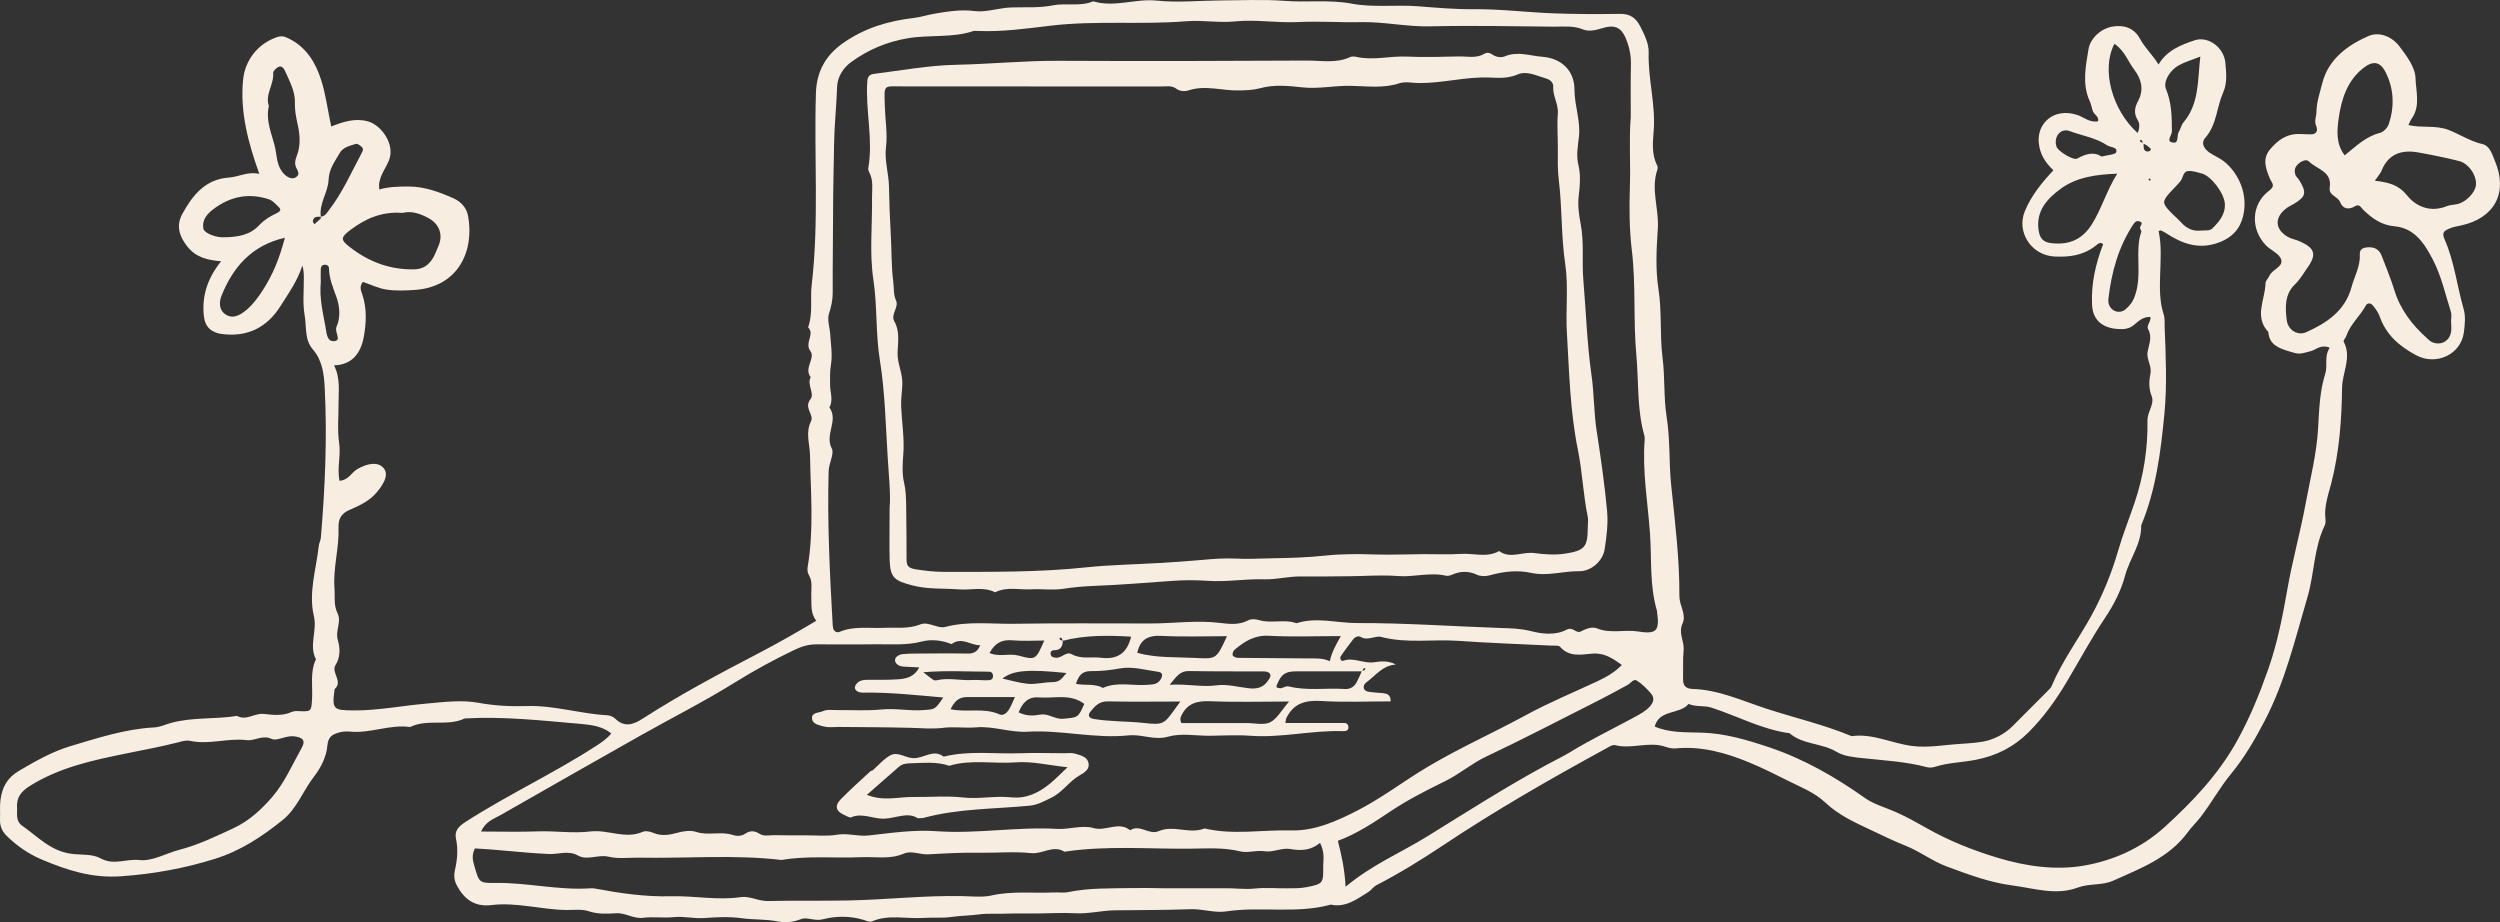
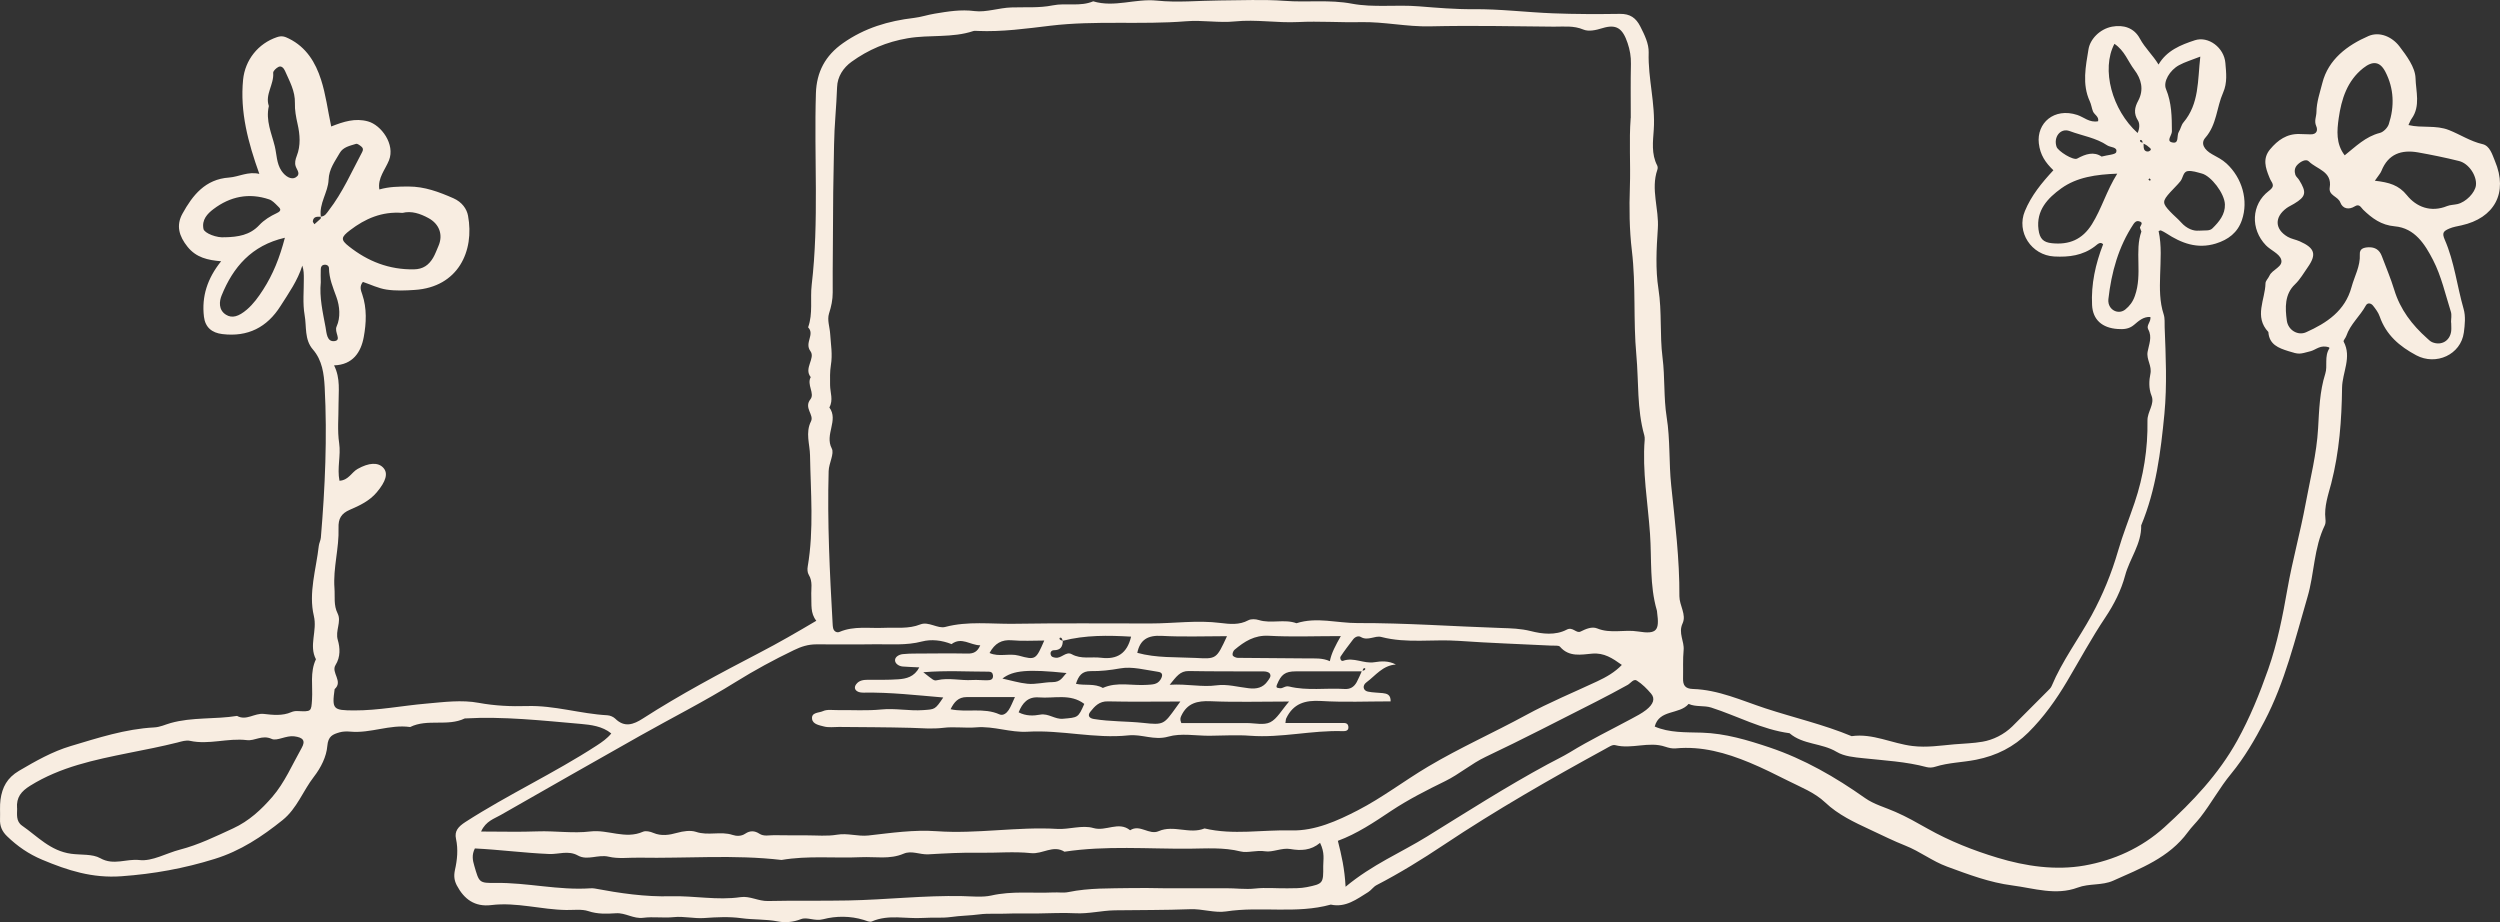
<svg xmlns="http://www.w3.org/2000/svg" width="713" height="263" viewBox="0 0 713 263" fill="none">
  <rect x="0" y="0" width="713" height="263" fill="#333333" stroke="none" />
  <path d="M664.28 99.084C661.828 98.223 660.58 99.718 659.036 100.148C655.722 101.032 655.768 101.122 652.658 100.148C649.843 99.265 647.165 98.268 646.938 94.69C642.784 90.296 646.03 85.449 646.12 80.806C646.12 80.081 646.915 79.401 647.233 78.654C648.05 76.797 651.296 76.095 650.569 73.943C650.025 72.312 647.619 71.384 646.234 69.957C641.785 65.336 642.057 58.292 647.028 54.487C648.39 53.445 648.527 52.856 647.732 51.633C647.505 51.294 647.369 50.909 647.21 50.546C646.12 47.874 645.235 45.201 647.437 42.574C649.639 39.946 652.204 38.112 655.836 38.225C656.857 38.248 657.901 38.27 658.923 38.316C660.739 38.384 661.125 37.16 660.58 35.938C659.944 34.488 660.625 33.288 660.648 31.997C660.671 29.097 661.669 26.334 662.328 23.684C664.03 16.935 669.455 12.903 675.493 10.276C678.648 8.917 682.212 10.48 684.301 13.198C686.366 15.915 688.818 19.2 688.909 22.28C688.999 26.017 690.384 30.253 687.796 33.854C687.456 34.307 687.274 34.873 686.888 35.666C690.77 36.594 694.674 35.598 698.442 37.093C701.643 38.361 704.548 40.309 707.999 41.102C710.11 41.577 710.768 44.023 711.54 45.88C715.421 55.053 711.335 62.211 702.006 64.272C700.826 64.543 699.668 64.702 698.51 65.2C696.853 65.925 696.399 66.423 697.239 68.349C699.986 74.645 700.735 81.531 702.619 88.099C703.232 90.183 702.982 92.629 702.687 94.848C701.824 101.167 694.742 104.338 689.113 101.326C684.323 98.767 680.533 95.528 678.694 90.273C678.308 89.141 677.536 88.121 676.787 87.17C676.22 86.445 675.221 86.242 674.744 87.125C673.087 90.16 670.295 92.47 669.16 95.822C668.979 96.388 668.252 97.113 668.411 97.43C670.794 101.892 668.025 106.196 667.957 110.59C667.844 119.74 667.185 128.845 664.87 137.859C664.03 141.053 662.804 144.473 663.213 147.984C663.281 148.572 663.281 149.297 663.031 149.818C659.876 156.296 660.08 163.589 658.083 170.316C654.565 182.297 651.682 194.528 645.825 205.694C643.079 210.949 640.128 216.045 636.292 220.71C633.068 224.606 630.64 229.136 627.507 233.145C626.372 234.594 625.033 235.863 623.966 237.335C618.609 244.651 610.483 247.663 602.674 251.174C599.473 252.601 595.864 251.898 592.55 253.144C586.331 255.454 580.156 253.348 573.959 252.533C567.422 251.695 561.429 249.407 555.323 247.165C551.056 245.602 547.583 242.816 543.384 241.163C540.069 239.849 536.733 238.196 533.441 236.655C528.833 234.504 524.271 232.397 520.525 228.841C517.529 226.01 513.557 224.493 510.016 222.704C506.429 220.914 502.752 219.057 498.984 217.494C492.242 214.708 485.342 212.738 477.919 213.44C476.897 213.531 475.944 213.304 474.923 212.964C470.224 211.356 465.389 213.757 460.622 212.511C459.828 212.307 458.715 213.123 457.807 213.599C442.145 222.16 426.641 231.038 411.796 240.936C405.554 245.104 399.243 248.999 392.592 252.442C391.707 252.895 391.094 253.869 390.232 254.413C386.963 256.428 383.808 258.92 379.54 257.991C369.734 260.709 359.61 258.421 349.691 259.939C346.467 260.437 342.926 259.169 339.476 259.305C332.303 259.577 325.107 259.531 317.934 259.622C314.121 259.69 310.466 260.664 306.676 260.46C302.976 260.256 299.253 260.505 295.553 260.528C292.67 260.551 289.787 260.46 286.904 260.573C284.362 260.686 281.729 260.46 279.323 260.777C276.644 261.139 273.943 261.139 271.265 261.524C268.632 261.887 265.908 261.615 263.252 261.796C258.394 262.113 253.423 260.709 248.656 262.793C248.066 263.065 247.09 262.612 246.341 262.362C242.505 261.185 238.419 261.207 234.787 262.159C232.336 262.815 230.224 261.434 228.454 262.136C226.184 263.019 223.914 263.2 221.848 262.793C218.375 262.113 214.88 262.34 211.407 261.864C207.979 261.389 204.393 261.57 200.92 261.819C197.946 262.045 195.086 261.253 192.112 261.57C189.252 261.864 186.301 261.388 183.464 261.751C180.649 262.113 178.402 260.279 175.678 260.46C173.068 260.618 170.48 260.754 167.779 259.848C165.963 259.237 163.602 259.554 161.536 259.531C154.363 259.441 147.327 257.244 140.131 258.127C135.387 258.716 132.345 256.428 130.28 252.51C129.576 251.151 129.372 249.86 129.757 248.093C130.393 245.285 130.711 242.25 130.053 239.238C129.576 237.041 130.643 235.795 132.731 234.436C144.898 226.599 158.063 220.507 170.185 212.625C171.751 211.605 173.181 210.609 174.339 209.182C171.819 207.098 168.482 206.713 165.69 206.464C154.681 205.513 143.649 204.267 132.549 204.901C127.601 207.279 121.926 204.901 116.978 207.347C111.189 206.532 105.674 209.205 99.908 208.661C98.887 208.57 97.797 208.593 96.844 208.865C94.937 209.431 93.575 209.907 93.348 212.783C93.098 215.773 91.577 218.876 89.512 221.548C86.402 225.557 84.722 230.563 80.591 233.892C74.712 238.603 68.606 242.68 61.206 244.968C52.489 247.686 43.795 249.249 34.648 249.905C26.34 250.517 19.326 248.252 12.039 245.194C8.158 243.563 4.957 241.344 2.006 238.49C0.553 237.086 -0.082 235.546 0.008 233.575C0.077 231.718 -0.105 229.861 0.145 228.026C0.644 224.538 1.983 221.866 5.434 219.827C10.178 217.041 14.922 214.346 20.143 212.783C27.951 210.45 35.76 207.891 43.977 207.461C45.702 207.37 47.109 206.645 48.653 206.215C54.85 204.471 61.319 205.196 67.607 204.176C70.24 205.649 72.578 203.316 75.234 203.61C77.799 203.905 80.546 204.222 83.111 203.089C83.633 202.863 84.246 202.772 84.836 202.795C88.831 202.976 88.763 202.976 88.99 199.511C89.239 195.66 88.354 191.719 90.102 188.027C88.036 184.041 90.533 179.942 89.512 175.661C87.945 169.115 90.17 162.343 90.919 155.684C91.01 154.892 91.441 154.121 91.509 153.329C92.712 139.06 93.348 124.745 92.599 110.431C92.394 106.649 91.918 102.753 89.239 99.673C86.765 96.819 87.469 93.127 86.879 89.865C86.288 86.468 86.674 82.912 86.652 79.424C86.652 78.224 86.652 77.023 86.22 75.755C84.858 80.081 82.316 83.637 80.001 87.283C76.165 93.353 70.694 96.162 63.408 95.279C60.389 94.916 58.527 93.331 58.164 90.318C57.483 84.566 59.117 79.424 63.067 74.509C59.276 74.192 55.985 73.49 53.488 70.387C51.059 67.352 50.174 64.317 52.035 60.942C54.941 55.665 58.55 51.112 65.314 50.637C68.129 50.433 70.717 48.825 73.963 49.595C70.739 40.581 68.424 31.929 69.332 22.71C69.9 17.093 73.622 12.405 79.002 10.593C80.409 10.117 81.227 10.434 82.384 11.001C87.355 13.447 89.988 17.818 91.555 22.71C92.916 26.9 93.461 31.362 94.46 36.073C97.956 34.692 101.293 33.605 104.947 34.624C108.738 35.666 112.756 41.169 110.94 45.722C109.873 48.395 107.648 50.795 108.193 54.034C110.917 53.242 113.709 53.196 116.524 53.196C121.109 53.196 125.195 54.736 129.326 56.548C131.778 57.636 133.117 59.583 133.48 61.508C135.364 71.61 130.665 81.87 118.294 82.686C115.639 82.867 112.892 82.98 110.281 82.595C107.943 82.255 105.719 81.145 103.494 80.398C102.473 81.666 102.882 82.731 103.313 83.954C104.675 87.94 104.471 92.153 103.744 96.117C102.95 100.443 100.634 104.044 95.277 104.202C97.161 107.985 96.526 111.677 96.549 115.301C96.571 118.992 96.185 122.775 96.73 126.399C97.252 129.932 96.094 133.465 96.821 137.112C99.431 136.953 100.271 134.688 101.996 133.737C105.174 131.948 107.83 131.767 109.328 133.42C110.758 134.983 110.077 137.293 107.444 140.419C105.378 142.865 102.586 144.178 99.794 145.379C97.297 146.443 96.458 147.961 96.549 150.566C96.753 156.318 94.96 161.958 95.391 167.756C95.572 170.18 95.096 172.581 96.299 174.981C97.457 177.314 95.55 179.851 96.344 182.546C96.98 184.698 97.161 187.348 95.686 189.681C94.347 191.833 97.956 194.324 95.436 196.544C94.642 202.297 94.982 202.591 100.998 202.614C107.944 202.636 114.731 201.255 121.609 200.666C126.557 200.235 131.642 199.533 136.59 200.462C141.153 201.3 145.692 201.504 150.255 201.368C158.064 201.119 165.532 203.587 173.227 203.995C173.998 204.04 174.906 204.426 175.451 204.946C178.13 207.596 180.695 206.623 183.305 204.946C194.042 198.038 205.346 192.036 216.65 186.148C222.053 183.339 227.274 180.327 232.812 177.043C231.064 174.868 231.496 172.377 231.382 169.953C231.291 167.938 231.859 165.876 230.656 163.929C230.27 163.317 230.224 162.321 230.361 161.573C232.154 151.019 231.2 140.441 231.019 129.841C230.973 126.716 229.657 123.432 231.291 120.17C232.245 118.29 229.18 116.342 231.132 113.874C232.449 112.22 230.02 109.706 231.223 107.555C229.158 105.04 232.631 102.187 231.132 100.148C229.362 97.747 232.472 95.392 230.474 93.353C231.904 89.39 231.019 85.245 231.496 81.236C233.629 63.049 232.131 44.793 232.699 26.561C232.903 20.559 235.309 15.893 240.439 12.292C246.591 7.966 253.355 5.972 260.664 5.112C262.662 4.885 264.614 4.206 266.611 3.889C270.357 3.277 273.989 2.643 277.984 3.164C281.252 3.572 284.839 2.235 288.471 2.122C292.352 1.986 296.325 2.326 300.229 1.533C304.02 0.763 308.038 1.964 311.783 0.378C317.821 2.213 323.791 -0.46 329.92 0.174C335.821 0.786 341.859 0.174 347.829 0.129C354.004 0.106 360.223 -0.211 366.375 0.242C372.776 0.74 379.154 -0.166 385.601 1.058C391.775 2.213 398.267 1.284 404.646 1.805C409.798 2.213 414.974 2.666 420.217 2.62C427.776 2.552 435.312 3.504 442.871 3.798C449.25 4.047 455.628 4.047 462.007 3.957C464.889 3.911 466.569 5.089 467.818 7.558C469.021 9.936 470.269 12.45 470.201 14.987C469.974 22.371 472.153 29.55 471.654 36.957C471.427 40.331 470.927 43.91 472.63 47.194C472.811 47.534 472.812 48.055 472.675 48.417C470.746 54.012 473.197 59.583 472.812 65.2C472.426 70.931 472.108 76.82 472.993 82.436C474.015 88.96 473.334 95.505 474.151 101.938C474.877 107.645 474.446 113.398 475.331 118.947C476.375 125.47 475.944 131.97 476.625 138.426C477.715 148.957 479.031 159.444 478.963 170.044C478.963 172.694 481.029 175.299 479.871 177.79C478.577 180.576 480.416 182.886 480.166 185.445C479.916 188.095 480.075 190.791 480.007 193.463C479.962 195.411 480.575 196.43 482.822 196.498C490.108 196.725 496.691 199.782 503.433 202.002C511.627 204.697 520.094 206.623 528.084 209.952C534.122 209.091 539.593 212.058 545.449 212.761C549.58 213.259 553.417 212.625 557.321 212.285C560.022 212.058 562.837 211.99 565.402 211.537C568.375 211.039 571.553 209.499 573.937 207.143C577.296 203.814 580.633 200.439 583.97 197.087C584.401 196.657 584.9 196.204 585.127 195.66C588.124 188.503 592.8 182.275 596.5 175.525C599.7 169.659 602.22 163.521 604.081 157.089C605.421 152.445 607.237 147.961 608.78 143.386C611.345 135.798 612.594 127.939 612.457 119.944C612.412 117.384 614.591 115.255 613.615 112.854C612.753 110.771 612.934 108.347 613.275 106.739C613.819 104.293 612.094 102.594 612.503 100.307C612.843 98.314 613.887 96.139 612.684 93.965C612.026 92.787 613.502 91.813 613.297 90.409C611.3 90.251 609.915 91.564 608.599 92.674C607.169 93.874 605.625 93.942 603.968 93.829C599.564 93.535 596.863 91.224 596.659 86.989C596.364 81.055 597.612 75.325 599.814 69.662C598.974 68.779 598.18 69.708 597.431 70.274C593.98 72.879 590.076 73.377 585.854 73.15C579.339 72.788 575.004 66.174 577.501 60.195C579.316 55.801 582.245 52.2 585.627 48.553C583.357 46.379 581.859 44.205 581.473 40.875C580.815 35.167 585.786 30.592 592.459 32.789C594.366 33.423 595.932 35.054 598.384 34.578C598.679 33.242 597.294 32.721 596.908 31.747C596.545 30.819 596.432 29.777 596 28.871C593.753 24.001 594.865 18.86 595.637 14.058C596.091 11.204 598.815 8.283 602.356 7.603C605.625 6.992 608.644 7.943 610.278 10.978C611.754 13.719 614.046 15.78 615.613 18.407C617.951 14.398 621.968 12.79 625.986 11.476C629.8 10.23 634.34 13.56 634.68 17.999C634.907 20.74 635.293 23.571 634.022 26.447C632.16 30.637 632.251 35.53 628.96 39.29C627.552 40.875 628.597 42.71 630.912 44.001C632.319 44.793 633.749 45.473 634.998 46.628C639.447 50.727 641.331 57.16 639.379 62.8C638.153 66.356 635.52 68.349 631.956 69.458C626.644 71.089 622.15 69.368 617.814 66.537C617.338 66.22 616.816 65.948 616.294 65.721C616.157 65.653 615.93 65.812 615.635 65.903C616.543 70.07 616.18 74.305 616.067 78.518C615.953 82.301 615.885 86.015 617.088 89.684C617.451 90.817 617.315 92.108 617.36 93.331C617.678 101.552 618.064 109.797 617.292 117.996C616.248 128.822 614.909 139.649 610.664 149.841C610.8 155.118 607.373 159.285 606.079 164.155C604.967 168.323 602.947 172.354 600.427 176.114C596.5 181.98 593.14 188.209 589.531 194.301C586.399 199.579 582.858 204.561 578.477 208.91C574.323 213.032 569.465 215.501 563.563 216.679C559.704 217.449 555.732 217.472 551.941 218.672C551.192 218.921 550.261 218.989 549.49 218.785C543.588 217.2 537.504 216.905 531.466 216.248C528.856 215.977 525.973 215.728 523.817 214.437C519.572 211.877 514.215 212.421 510.379 209.114C502.479 208.049 495.511 204.199 488.043 201.798C486 201.141 483.662 201.685 481.596 200.756C478.94 203.882 473.22 202.251 471.926 207.211C476.08 209.023 480.733 208.819 485.387 208.955C492.06 209.159 498.394 211.062 504.681 213.168C514.555 216.498 523.431 221.616 531.898 227.596C534.44 229.408 537.686 230.268 540.591 231.559C543.769 232.941 546.743 234.64 549.717 236.316C556.072 239.894 562.791 242.544 569.692 244.628C577.75 247.074 586.308 248.297 594.502 246.848C602.833 245.375 610.755 241.842 617.292 235.931C625.328 228.638 632.683 220.869 638.017 211.288C641.649 204.743 644.441 197.857 646.892 190.881C649.503 183.452 651.023 175.706 652.385 167.915C653.815 159.784 656.063 151.789 657.561 143.658C658.877 136.5 660.716 129.479 661.125 122.118C661.42 116.977 661.556 111.654 663.168 106.581C663.894 104.338 662.827 101.711 664.348 99.333L664.28 99.084ZM611.186 40.898C611.05 40.581 611.005 40.128 610.755 39.969C610.437 39.765 610.165 40.082 610.414 40.399C610.573 40.626 611.027 40.626 611.345 40.739C611.391 41.351 611.3 41.985 611.481 42.528C611.708 43.163 612.48 43.367 612.98 43.095C614.001 42.551 612.979 42.098 612.684 41.804C612.276 41.396 611.708 41.169 611.186 40.875V40.898ZM91.487 61.78C92.69 61.735 93.189 60.761 93.779 59.991C97.729 54.872 100.294 48.983 103.313 43.321C103.676 42.619 103.517 42.189 103.063 41.804C102.609 41.441 101.928 40.898 101.52 41.034C99.817 41.577 97.865 41.917 96.889 43.638C95.527 46.039 93.825 48.168 93.711 51.294C93.575 54.85 90.942 58.02 91.509 61.826C90.488 61.78 89.421 61.69 89.217 63.071C89.171 63.343 89.512 63.66 89.671 63.955C90.261 63.434 90.851 62.935 91.418 62.392C91.532 62.279 91.464 62.007 91.487 61.803V61.78ZM388.552 191.47C382.241 191.47 375.908 191.447 369.598 191.47C366.466 191.47 365.376 192.399 364.196 195.253C363.764 196.317 364.445 196.159 364.945 196.272C365.875 196.453 366.465 195.502 367.668 195.796C372.844 197.065 378.201 196.159 383.445 196.498C385.102 196.612 386.168 195.909 386.918 194.573C387.485 193.531 387.916 192.444 388.416 191.357C388.711 191.244 389.119 191.221 389.301 190.995C389.528 190.7 389.278 190.406 388.938 190.61C388.711 190.745 388.665 191.176 388.529 191.47H388.552ZM303.112 182.773C302.976 182.478 302.885 182.048 302.658 181.912C302.317 181.708 302.022 182.025 302.226 182.32C302.385 182.569 302.794 182.614 303.112 182.773C303.089 184.449 302.431 185.445 300.569 185.445C299.934 185.445 299.457 185.966 299.662 186.691C299.843 187.371 300.388 187.484 301.023 187.574C302.726 187.846 304.02 185.672 305.654 186.578C308.378 188.095 311.284 187.235 314.076 187.597C318.615 188.141 321.453 186.374 322.588 181.572C316.005 181.187 309.513 181.097 303.112 182.75V182.773ZM465.094 33.627C465.094 28.486 465.026 23.345 465.139 18.226C465.185 16.142 464.844 14.217 464.186 12.269C462.778 8.102 461.031 6.788 456.99 8.034C455.106 8.622 453.086 9.053 451.61 8.441C448.773 7.241 445.958 7.626 443.144 7.603C431.385 7.49 419.627 7.241 407.892 7.513C401.241 7.671 394.749 6.176 388.143 6.312C382.173 6.448 376.181 5.995 370.234 6.29C364.218 6.584 358.271 5.497 352.188 6.108C347.648 6.584 343.017 5.678 338.273 6.063C325.425 7.105 312.509 5.791 299.593 7.331C292.761 8.147 285.815 9.121 278.846 8.826C278.438 8.826 277.984 8.736 277.621 8.849C271.537 10.887 265.136 9.845 258.894 10.91C252.81 11.952 247.658 14.171 242.868 17.614C240.507 19.313 238.827 21.85 238.737 24.862C238.555 30.366 237.942 35.892 237.874 41.305C237.806 47.307 237.602 53.355 237.602 59.38C237.602 67.397 237.443 75.415 237.488 83.433C237.488 85.517 237.08 87.419 236.444 89.39C235.854 91.27 236.648 93.285 236.762 95.188C236.943 98.2 237.488 101.032 236.966 104.157C236.671 105.924 236.716 108.008 236.739 109.842C236.762 111.971 237.715 114.078 236.535 116.207C239.236 119.876 235.128 123.907 237.216 127.894C238.01 129.388 236.399 132.061 236.331 134.349C235.922 148.889 236.648 163.408 237.466 177.903C237.488 178.311 237.511 178.719 237.602 179.126C237.829 180.146 238.737 180.531 239.44 180.213C243.594 178.447 247.93 179.262 252.175 179.058C255.625 178.9 259.075 179.443 262.48 178.084C264.818 177.156 267.451 179.375 269.562 178.809C276.077 177.088 282.614 177.994 289.129 177.903C302.113 177.699 315.12 177.813 328.104 177.813C334.777 177.813 341.428 176.816 348.147 177.677C350.712 177.994 353.459 178.288 356.001 176.907C356.796 176.476 358.089 176.544 359.02 176.839C362.561 177.926 366.261 176.476 369.757 177.745C375.545 175.887 381.333 177.722 387.122 177.699C400.809 177.654 414.452 178.651 428.117 179.104C430.931 179.194 433.701 179.262 436.583 179.987C439.784 180.802 443.598 181.278 446.821 179.579C448.569 178.651 449.522 180.734 450.77 180.123C452.314 179.353 454.017 178.628 455.492 179.217C459.328 180.802 463.278 179.466 467.182 180.1C472.562 180.961 473.311 179.828 472.607 174.642C472.585 174.438 472.585 174.234 472.516 174.03C470.451 166.918 471.086 159.512 470.587 152.287C469.974 143.34 468.34 134.417 469.066 125.38C469.089 124.972 469.066 124.541 468.953 124.156C466.819 116.637 467.386 108.846 466.683 101.19C465.775 91.338 466.592 81.395 465.412 71.497C464.685 65.472 464.64 59.289 464.844 53.264C465.071 46.718 464.572 40.173 465.071 33.65L465.094 33.627ZM137.203 237.154C143.059 237.154 148.189 237.312 153.319 237.108C158.359 236.927 163.375 237.743 168.392 237.131C173.386 236.52 178.311 239.441 183.35 237.222C184.145 236.859 185.439 237.154 186.324 237.539C188.594 238.513 190.887 238.15 193.043 237.539C194.904 237.018 196.947 236.746 198.491 237.244C201.964 238.422 205.528 236.995 208.955 238.128C210.045 238.49 211.407 238.535 212.542 237.765C213.881 236.859 215.22 236.882 216.559 237.765C217.876 238.626 219.352 238.173 220.782 238.196C223.869 238.241 226.956 238.241 230.066 238.241C232.948 238.241 235.899 238.535 238.714 238.06C241.756 237.539 244.638 238.603 247.635 238.286C254.127 237.561 260.619 236.588 267.179 237.063C278.642 237.879 290.06 235.727 301.568 236.406C304.86 236.61 308.673 235.229 311.828 236.157C315.438 237.199 319.024 234.119 322.315 236.791C325.107 234.957 327.718 238.264 330.464 237.041C334.732 235.183 339.272 238.014 343.539 236.27C351.734 238.218 360.042 236.61 368.304 236.837C375.023 237.018 381.492 234.073 387.235 231.106C394.181 227.528 400.514 222.658 407.301 218.627C416.381 213.236 426.006 208.955 435.244 203.927C441.804 200.349 448.75 197.495 455.515 194.324C458.08 193.124 460.531 191.742 462.551 189.636C459.896 187.733 457.467 186.102 454.062 186.419C450.929 186.691 447.502 187.461 444.914 184.449C444.528 183.996 443.371 184.177 442.553 184.132C433.701 183.679 424.848 183.407 416.018 182.773C408.663 182.252 401.241 183.566 393.954 181.663C392.093 181.187 390.118 182.886 388.098 181.663C387.394 181.233 386.464 181.64 385.919 182.342C384.693 183.951 383.445 185.559 382.332 187.257C382.083 187.642 382.4 188.707 383.059 188.458C386.1 187.348 388.938 189.364 391.979 188.865C393.909 188.548 396.043 188.413 398.108 189.522C394.318 189.771 392.32 192.671 389.687 194.618C388.484 195.502 388.733 196.951 390.118 197.246C391.503 197.54 392.955 197.518 394.363 197.676C395.566 197.812 396.655 198.106 396.61 200.032C389.891 200.032 383.308 200.326 376.748 199.918C372.208 199.647 368.849 200.643 366.829 204.879C366.692 205.173 366.715 205.535 366.602 206.192C368.735 206.192 370.756 206.192 372.799 206.192C376.09 206.192 379.404 206.192 382.695 206.192C383.49 206.192 384.421 206.102 384.557 207.234C384.693 208.412 383.785 208.548 382.968 208.525C374.138 208.231 365.444 210.496 356.591 209.839C352.71 209.544 348.76 209.816 344.856 209.839C340.951 209.839 336.797 209.046 333.188 210.088C329.148 211.243 325.652 209.318 321.861 209.726C312.237 210.745 302.703 208.117 293.101 208.684C288.108 208.978 283.386 207.03 278.483 207.438C275.305 207.71 272.127 207.189 269.04 207.574C265.885 207.959 262.821 207.664 259.688 207.574C252.878 207.393 246.091 207.393 239.281 207.325C237.829 207.325 236.331 207.551 234.969 207.189C233.72 206.849 231.836 206.577 231.609 205.082C231.314 203.112 233.584 203.338 234.696 202.817C235.899 202.251 237.511 202.546 238.964 202.523C243.095 202.478 247.249 202.75 251.335 202.342C255.353 201.934 259.302 202.817 263.297 202.523C266.634 202.274 266.657 202.455 269.018 198.922C261.436 198.288 253.9 197.404 246.296 197.54C245.705 197.54 245.002 197.472 244.525 197.178C243.708 196.702 243.594 195.909 244.207 195.117C245.047 194.007 246.273 193.894 247.521 193.871C250.404 193.871 253.287 193.939 256.17 193.735C258.485 193.577 260.755 193.056 262.185 190.338C260.324 190.247 258.894 190.202 257.464 190.089C256.329 189.998 255.262 189.251 255.262 188.299C255.262 187.325 256.397 186.669 257.486 186.555C258.712 186.419 259.961 186.397 261.186 186.397C266.135 186.374 271.083 186.306 276.009 186.397C277.643 186.419 278.755 185.921 279.573 184.041C276.735 184.041 274.261 181.527 271.378 183.701C268.632 182.592 265.613 182.252 262.934 182.954C258.44 184.132 253.968 183.679 249.496 183.747C243.935 183.837 238.351 183.747 232.789 183.769C230.52 183.769 228.545 184.381 226.411 185.423C220.713 188.163 215.243 191.13 209.841 194.483C200.988 200.009 191.613 204.72 182.511 209.861C169.254 217.336 156.043 224.878 142.832 232.42C140.903 233.53 138.587 234.164 137.248 237.063L137.203 237.154ZM376.499 240.37C373.843 242.59 371.028 242.658 367.964 242.137C365.626 241.729 362.924 243.133 360.836 242.793C358.316 242.386 355.842 243.337 353.845 242.839C348.942 241.616 344.061 242.001 339.204 242.046C327.332 242.137 315.415 241.117 303.589 242.907C300.365 240.891 297.346 243.654 294.055 243.314C289.152 242.793 284.181 243.292 279.232 243.201C274.397 243.111 269.562 243.382 264.773 243.654C262.344 243.79 259.983 242.476 257.713 243.473C253.741 245.172 249.61 244.288 245.546 244.47C238.01 244.809 230.406 243.971 222.893 245.262C209.364 243.677 195.79 244.855 182.238 244.605C179.355 244.56 176.359 244.99 173.612 244.334C170.593 243.609 167.506 245.511 164.828 243.994C162.059 242.454 159.312 243.677 156.656 243.563C149.551 243.269 142.469 242.318 135.432 241.978C134.502 243.813 134.797 245.353 135.273 246.938C136.658 251.717 136.613 251.876 141.357 251.808C150.391 251.695 159.289 253.96 168.346 253.348C168.755 253.325 169.186 253.325 169.572 253.393C176.768 254.752 184.054 255.817 191.318 255.613C197.969 255.432 204.574 256.836 211.225 255.862C213.858 255.477 216.31 257.04 219.034 256.972C226.661 256.791 234.265 256.972 241.892 256.813C252.742 256.609 263.547 255.341 274.443 255.568C277.212 255.636 280.231 255.953 282.682 255.409C288.63 254.05 294.531 254.798 300.433 254.526C301.863 254.458 303.362 254.707 304.746 254.413C310.58 253.212 316.482 253.393 322.361 253.28C325.448 253.212 328.558 253.28 331.645 253.325C334.528 253.325 337.41 253.325 340.316 253.325C343.403 253.325 346.513 253.348 349.6 253.325C352.369 253.303 355.116 253.71 357.908 253.416C360.972 253.076 364.082 253.393 367.169 253.348C369.031 253.325 370.915 253.371 372.708 253.008C377.384 252.057 377.429 251.921 377.384 246.961C377.384 245.149 377.883 243.269 376.499 240.415V240.37ZM4.889 230.54C4.889 232.194 4.503 234.232 6.296 235.478C10.723 238.535 14.332 242.68 20.302 243.496C23.071 243.881 26.362 243.496 28.61 244.764C32.423 246.916 36.055 244.855 39.755 245.285C43.432 245.715 47.427 243.314 51.309 242.318C56.643 240.936 61.478 238.558 66.449 236.27C71.08 234.141 74.598 230.812 77.64 227.301C81.158 223.247 83.36 218.06 86.039 213.304C87.219 211.22 86.425 210.314 83.905 209.997C81.59 209.703 78.979 211.424 77.504 210.745C74.734 209.476 72.714 211.379 70.399 211.084C64.974 210.428 59.617 212.466 54.192 211.288C53.057 211.039 51.808 211.447 50.605 211.764C45.997 212.919 41.321 213.825 36.645 214.754C26.907 216.724 17.237 218.717 8.612 224.085C6.069 225.671 4.616 227.369 4.866 230.54H4.889ZM699.123 91.972C699.123 91.972 699.055 91.972 699.032 91.972C699.032 90.953 699.282 89.843 698.987 88.914C697.421 83.931 696.263 78.722 693.902 74.147C691.633 69.753 688.75 65.042 682.961 64.543C679.125 64.204 676.515 62.256 673.972 59.81C673.36 59.221 672.928 57.998 671.566 58.859C669.887 59.9 668.139 59.561 667.458 57.749C666.799 55.982 664.076 55.801 664.439 53.491C665.188 48.848 660.716 48.281 658.492 46.039C657.697 45.224 656.153 46.039 655.223 46.99C654.406 47.828 654.315 48.825 654.633 49.844C654.814 50.388 655.382 50.795 655.7 51.316C657.924 54.895 657.674 56.073 654.269 58.111C653.566 58.541 652.817 58.859 652.158 59.334C648.617 61.916 648.731 65.382 652.476 67.556C653.498 68.145 654.769 68.326 655.881 68.824C660.171 70.727 660.784 72.516 658.151 76.253C656.993 77.884 656.04 79.651 654.519 81.1C651.546 83.931 651.705 87.804 652.204 91.451C652.59 94.191 655.382 95.8 657.697 94.758C663.599 92.108 668.82 88.665 670.658 81.87C671.498 78.767 673.201 75.913 673.019 72.539C672.928 70.931 674.109 70.591 675.493 70.523C677.377 70.455 678.626 71.27 679.284 73.014C680.487 76.231 681.849 79.401 682.848 82.686C684.55 88.28 687.933 92.674 692.2 96.479C692.654 96.887 693.108 97.362 693.653 97.589C696.24 98.676 698.737 97.227 699.078 94.441C699.169 93.625 699.078 92.81 699.078 91.972H699.123ZM383.74 252.918C391.412 246.531 399.561 243.178 406.984 238.581C418.333 231.559 429.592 224.357 441.35 217.992C443.439 216.86 445.64 215.818 447.706 214.572C453.381 211.084 459.419 208.163 465.298 204.992C466.728 204.222 468.204 203.474 469.475 202.478C471.609 200.802 472.085 199.216 470.882 197.812C469.702 196.43 468.362 195.071 466.819 194.097C465.888 193.509 465.094 194.822 464.231 195.321C461.235 196.997 458.193 198.582 455.152 200.145C444.71 205.422 434.314 210.835 423.736 215.841C419.627 217.789 416.268 220.756 412.227 222.749C406.961 225.331 401.672 228.003 396.792 231.242C391.889 234.526 387.008 237.788 381.56 239.804C382.582 243.858 383.49 247.708 383.762 252.918H383.74ZM114.753 60.716C108.92 60.263 104.175 62.346 99.84 65.653C97.23 67.647 97.093 68.371 99.522 70.274C104.924 74.555 110.985 76.933 118.045 76.82C120.701 76.774 122.289 75.574 123.515 73.535C124.128 72.493 124.537 71.316 125.036 70.183C126.443 66.99 125.308 63.887 122.221 62.211C119.815 60.897 117.341 60.082 114.799 60.716H114.753ZM677.287 51.543C681.418 52.019 684.119 52.789 686.457 55.688C689.136 59.017 693.267 60.67 697.92 58.768C698.828 58.406 699.895 58.428 700.871 58.202C703.3 57.636 705.91 54.94 706.137 52.834C706.432 50.161 704.14 46.628 701.325 45.926C697.443 44.952 693.516 44.159 689.59 43.457C684.868 42.642 681.123 43.91 679.193 48.734C678.921 49.436 678.331 50.048 677.309 51.543H677.287ZM668.683 44.318C671.793 41.849 674.631 38.95 678.739 37.908C679.761 37.659 680.941 36.436 681.282 35.416C682.939 30.343 682.78 25.247 680.306 20.468C678.762 17.501 676.719 17.274 673.995 19.426C669.41 23.05 667.776 28.282 667.004 33.673C666.504 37.206 666.164 41.011 668.706 44.295L668.683 44.318ZM603.854 49.527C597.794 49.754 592.323 50.524 587.851 53.74C584.061 56.48 580.656 59.968 581.382 65.472C581.723 68.031 582.699 69.119 585.218 69.368C590.099 69.866 593.867 68.349 596.613 63.955C599.405 59.493 600.767 54.419 603.854 49.504V49.527ZM627.121 65.789C629.051 65.653 630.163 65.925 630.98 65.132C632.909 63.252 634.635 61.123 634.544 58.315C634.453 55.121 630.549 50.139 627.938 49.482C626.622 49.142 625.192 48.621 623.921 48.802C622.627 48.983 622.604 50.727 621.878 51.656C620.992 52.766 619.926 53.74 618.972 54.804C616.634 57.409 616.634 57.93 618.972 60.399C619.948 61.441 621.083 62.346 622.036 63.411C623.671 65.268 625.691 65.97 627.167 65.767L627.121 65.789ZM81.249 67.805C71.716 70.002 66.472 76.208 63.203 84.271C62.545 85.879 62.227 88.393 64.475 89.775C66.2 90.839 68.061 90.296 70.422 88.28C72.283 86.672 73.69 84.724 75.03 82.64C77.867 78.246 79.774 73.467 81.249 67.805ZM76.664 30.298C75.733 34.397 77.458 38.021 78.366 41.713C78.934 44.023 78.843 46.583 80.273 48.712C81.363 50.342 83.088 51.362 84.336 50.592C85.88 49.64 84.7 48.531 84.336 47.443C83.996 46.469 84.246 45.495 84.631 44.476C85.812 41.509 85.539 38.316 84.881 35.416C84.427 33.401 84.041 31.385 84.109 29.415C84.2 25.949 82.566 23.163 81.272 20.196C80.977 19.539 80.319 18.656 79.456 19.064C78.798 19.381 77.867 20.241 77.912 20.785C78.185 24.092 75.506 26.968 76.687 30.253L76.664 30.298ZM64.225 67.669C67.857 67.579 71.261 67.08 73.94 64.204C75.279 62.754 77.118 61.622 78.934 60.784C80.659 59.991 79.774 59.334 79.115 58.677C78.412 57.975 77.64 57.16 76.755 56.865C70.989 54.918 65.655 56.027 60.888 59.629C59.117 60.965 57.506 62.686 58.028 65.291C58.255 66.491 61.909 67.964 64.248 67.647L64.225 67.669ZM382.423 181.414C374.978 181.414 368.395 181.686 361.857 181.323C357.749 181.097 354.912 182.954 352.097 185.31C351.711 185.627 351.416 186.442 351.552 186.872C351.688 187.257 352.483 187.597 352.982 187.62C359.565 187.71 366.125 187.688 372.708 187.778C374.91 187.801 377.179 187.597 379.268 188.571C379.744 186.215 380.879 184.109 382.4 181.414H382.423ZM367.646 200.077C359.542 200.077 352.369 200.303 345.242 199.986C341.451 199.828 338.613 200.53 336.911 204.131C336.639 204.72 336.48 205.196 336.911 206.215C343.017 206.215 349.327 206.215 355.615 206.215C357.862 206.215 360.45 206.894 362.266 205.988C364.218 205.014 365.467 202.591 367.646 200.077V200.077ZM610.732 66.038C610.437 65.2 610.278 64.974 610.324 64.838C610.528 64.181 611.459 63.434 610.006 63.094C609.28 62.913 608.803 63.411 608.485 63.887C604.172 70.387 602.175 77.657 601.312 85.313C601.267 85.721 601.289 86.151 601.38 86.536C601.902 88.71 604.399 89.684 606.147 88.257C607.373 87.261 608.281 86.083 608.871 84.384C611.095 78.133 608.712 71.588 610.732 66.016V66.038ZM603.037 12.495C599.201 19.766 602.356 31.362 609.643 37.931C610.21 36.753 610.301 35.258 609.756 34.397C608.462 32.359 608.78 30.637 609.824 28.712C611.504 25.564 610.71 22.529 608.712 19.902C606.896 17.524 605.965 14.466 603.037 12.495V12.495ZM627.53 16.142C625.056 17.116 623.171 17.66 621.469 18.588C618.813 20.015 616.861 23.322 617.746 25.405C619.381 29.346 619.403 33.378 619.426 37.478C619.426 38.565 617.814 40.15 619.358 40.581C621.628 41.237 620.72 38.678 621.378 37.636C621.923 36.798 622.082 35.666 622.717 34.918C627.257 29.55 626.735 23.027 627.53 16.119V16.142ZM324.358 186.193C329.806 187.688 335.39 187.371 340.952 187.642C346.921 187.96 346.899 188.027 349.94 181.437C343.562 181.437 337.433 181.686 331.304 181.346C327.4 181.142 325.153 182.388 324.358 186.17V186.193ZM336.616 200.077C329.125 200.077 322.542 200.19 315.982 200.032C313.508 199.964 312.214 201.413 310.943 203.021C310.103 204.086 310.648 204.856 311.987 205.06C316.641 205.83 321.362 205.671 326.038 206.17C331.94 206.826 331.963 206.555 335.458 201.708C335.708 201.368 335.935 201.051 336.639 200.077H336.616ZM333.574 195.298C338.704 194.981 342.745 196.045 346.989 195.456C349.963 195.049 353.118 195.955 356.183 196.294C358.339 196.544 360.223 196.181 361.562 194.211C362.039 193.531 362.652 192.852 362.13 192.082C361.88 191.697 361.086 191.493 360.541 191.493C353.368 191.447 346.195 191.515 339.045 191.38C336.525 191.334 335.481 193.01 333.574 195.321V195.298ZM306.857 195.026C309.4 195.592 312.169 194.845 314.53 196.204C318.638 194.347 322.974 195.638 327.173 195.321C328.626 195.207 330.033 195.275 330.941 193.871C331.577 192.897 331.804 191.81 330.328 191.606C326.696 191.085 322.883 189.998 319.433 190.632C316.641 191.13 313.871 191.447 311.102 191.402C308.56 191.38 307.584 192.761 306.857 195.049V195.026ZM309.241 200.756C305.268 197.721 300.638 199.261 296.279 198.899C293.169 198.65 291.581 200.485 290.514 203.157C292.625 204.244 294.736 204.176 296.665 203.814C299.049 203.384 300.819 205.196 303.134 204.992C307.447 204.607 307.47 204.765 309.241 200.756V200.756ZM599.36 44.657C601.108 44.182 603.31 44.114 603.537 43.412C604.036 41.872 601.902 42.075 600.994 41.464C597.771 39.29 593.844 38.723 590.28 37.387C587.647 36.391 585.581 39.108 586.535 41.872C586.943 43.095 591.279 45.835 592.414 45.224C594.843 43.887 597.181 43.163 599.383 44.657H599.36ZM91.487 80.511C91.055 84.769 92.054 89.05 92.849 93.331C93.144 94.916 93.189 97.634 95.482 97.272C97.502 96.932 95.255 94.735 96.004 93.104C97.161 90.568 96.912 87.351 95.936 84.679C94.96 81.984 93.87 79.424 93.825 76.502C93.825 75.936 93.348 75.438 92.553 75.506C91.782 75.574 91.509 76.095 91.487 76.706C91.418 77.929 91.487 79.152 91.487 80.534V80.511ZM289.469 198.809C284.657 198.809 280.186 198.831 275.691 198.809C273.308 198.809 272.105 200.235 271.106 202.274C275.782 203.27 280.594 201.73 285.066 203.746C286.087 204.199 287.086 203.384 287.654 202.523C288.289 201.572 288.698 200.439 289.447 198.831L289.469 198.809ZM282.228 186.238C284.93 187.461 287.813 186.238 290.559 186.986C295.394 188.322 295.44 188.141 297.823 182.682C294.668 182.682 291.649 182.886 288.675 182.614C285.656 182.343 283.704 183.498 282.228 186.216V186.238ZM285.906 193.531C288.335 194.052 290.65 194.777 292.988 195.003C295.349 195.253 297.823 194.55 300.093 194.55C302.567 194.55 302.976 193.146 304.179 191.946C293.147 190.813 288.948 191.153 285.883 193.531H285.906ZM263.32 191.719C266.248 194.007 266.294 194.211 267.315 193.984C270.652 193.214 273.989 194.165 277.325 193.939C278.755 193.848 280.186 194.052 281.638 194.007C282.433 194.007 283.295 193.848 283.205 192.648C283.137 191.901 282.682 191.561 282.024 191.561C275.964 191.561 269.88 191.176 263.343 191.719H263.32ZM613.388 51.248C613.275 51.112 613.184 50.999 613.07 50.863C612.957 50.977 612.843 51.09 612.707 51.203C612.866 51.339 613.025 51.452 613.184 51.588C613.252 51.475 613.297 51.362 613.365 51.248H613.388Z" fill="#F8EDE1" />
-   <path d="M253.716 144.835C254.08 141.234 253.49 135.64 253.149 130.045C252.582 120.94 252.4 111.768 250.947 102.798C249.699 95.143 250.244 87.442 249.086 79.764C247.928 72.131 248.814 64.204 248.7 56.39C248.677 53.967 249.177 51.453 247.905 49.142C247.724 48.803 247.565 48.349 247.633 47.987C249.086 39.675 246.771 31.408 247.361 23.096C247.452 21.918 247.951 21.238 249.177 21.08C257.031 20.106 264.794 18.634 272.784 18.475C282.477 18.271 292.124 17.297 301.839 17.343C325.537 17.456 349.235 17.411 372.933 17.275C376.974 17.275 381.128 18.113 385.055 16.278C385.577 16.029 386.303 16.097 386.893 16.233C391.683 17.297 396.472 15.916 401.262 16.142C406.187 16.369 411.159 16.21 416.084 16.097C418.513 16.052 421.033 16.709 423.325 15.35C424.143 14.851 424.914 15.055 425.618 15.553C426.73 16.346 428.16 16.482 429.159 16.074C432.791 14.534 436.309 15.916 439.85 16.188C445.366 16.618 449.044 20.151 449.044 25.632C449.044 30.14 450.814 34.42 450.315 38.973C450.02 41.668 449.475 44.295 450.179 47.149C450.837 49.867 450.61 52.902 450.269 55.733C449.906 58.542 450.338 61.418 450.814 63.91C451.836 69.232 451.109 74.487 451.563 79.764C452.335 88.846 452.607 97.974 453.901 107.034C454.65 112.288 454.56 117.679 455.377 122.979C456.557 130.566 457.647 138.177 458.35 145.832C458.668 149.388 458.192 153.08 457.647 156.636C457.125 159.988 453.833 162.955 450.383 162.91C445.775 162.842 441.349 164.427 436.559 163.363C432.814 162.525 428.728 163 424.846 164.087C423.734 164.404 422.259 164.405 421.26 163.929C418.831 162.796 416.561 162.842 414.178 163.884C413.633 164.11 412.952 164.337 412.407 164.201C407.822 163.113 403.305 164.654 398.697 164.291C394.202 163.929 389.64 164.291 385.1 164.337C380.356 164.382 375.612 164.45 370.868 164.404C367.395 164.382 363.876 165.31 360.63 165.22C355.182 165.039 349.848 166.035 344.423 165.65C340.927 165.401 337.409 165.424 333.913 165.696C326.808 166.216 319.703 166.783 312.576 167.077C309.602 167.19 306.402 167.417 303.337 167.915C300.318 168.391 297.163 167.915 294.076 168.074C290.648 168.255 287.107 167.236 283.816 168.934C280.502 167.213 276.938 168.368 273.51 168.096C269.061 167.757 264.612 168.119 260.14 166.941C255.237 165.65 253.898 164.835 253.739 159.875C253.603 155.571 253.716 151.245 253.716 144.903V144.835ZM293.508 24.726C293.508 24.726 293.508 24.658 293.508 24.636C281.569 24.636 269.629 24.636 257.666 24.636C251.764 24.636 252.173 23.866 252.355 30.411C252.468 34.216 253.149 38.248 252.695 41.827C252.196 45.858 253.467 49.414 253.535 53.197C253.626 57.817 253.785 62.437 254.057 67.035C254.307 71.474 254.193 75.959 254.761 80.398C254.988 82.188 254.761 83.977 255.578 85.789C256.372 87.601 253.989 89.73 255.033 91.587C256.713 94.531 256.077 97.612 255.986 100.579C255.896 103.704 257.462 106.422 257.348 109.571C257.28 111.654 256.917 113.761 257.008 115.912C257.19 120.442 257.984 124.972 257.621 129.615C257.417 132.175 257.235 135.119 257.825 137.588C258.37 139.853 258.393 142.004 258.438 144.201C258.529 149.343 258.529 154.484 258.551 159.603C258.551 161.46 259.164 162.072 261.298 162.389C263.909 162.796 266.474 163.091 269.084 163.091C282.613 163.091 296.141 163.249 309.648 161.822C316.412 161.12 323.244 160.984 330.054 160.599C334.322 160.35 338.566 160.078 342.811 159.693C345.898 159.399 349.144 159.15 352.345 159.308C355.818 159.512 359.336 159.263 362.832 159.218C367.917 159.15 372.979 158.991 378.063 158.448C382.558 157.972 387.279 157.972 391.932 158.131C396.654 158.289 401.398 158.063 406.142 158.04C409.638 158.017 413.156 158.199 416.652 157.972C420.284 157.723 424.052 159.15 427.548 157.157C430.68 159.49 434.176 157.293 437.513 157.723C440.282 158.085 443.369 158.357 446.32 157.904C451.904 157.043 452.812 156.07 452.835 150.498C452.835 149.479 453.016 148.414 452.835 147.418C451.518 141.098 451.291 134.553 450.02 128.302C447.773 117.271 447.546 106.173 446.887 95.075C446.479 88.529 447.364 81.825 446.411 75.37C445.208 67.307 445.548 59.199 444.549 51.158C444.209 48.327 444.277 45.247 444.3 42.279C444.322 38.995 444.027 35.689 444.3 32.427C444.504 29.664 442.801 27.376 442.983 24.658C443.051 23.571 442.03 22.71 441.099 22.439C438.375 21.669 435.47 20.083 432.814 21.238C430.158 22.393 427.525 22.235 424.982 22.122C418.173 21.805 411.59 23.73 404.803 23.684C402.941 23.684 400.808 23.186 399.151 23.73C394.497 25.293 389.753 24.545 385.123 24.477C380.537 24.387 376.043 25.428 371.367 24.907C367.531 24.477 363.331 24.07 359.495 25.134C357.43 25.7 355.477 25.745 353.434 25.791C348.622 25.927 343.855 24.183 338.998 25.768C337.908 26.131 336.523 26.063 335.434 25.27C334.14 24.319 332.687 24.658 331.257 24.658C318.705 24.658 306.129 24.658 293.576 24.658L293.508 24.726Z" fill="#F8EDE1" />
-   <path d="M261.664 233.304C258.827 231.515 255.49 233.372 252.176 233.485C248.998 233.598 245.934 231.718 242.71 233.1C242.302 233.281 241.598 232.783 241.053 232.557C238.42 231.469 237.898 229.907 239.759 227.981C242.483 225.196 245.411 222.591 248.272 219.941C248.408 219.805 248.703 219.85 248.839 219.737C250.541 218.265 252.04 216.43 253.992 215.388C255.989 214.324 258.146 216.068 260.325 216.226C263.344 216.43 266.136 213.486 269.132 215.796C276.396 213.984 283.796 215.094 291.128 214.822C295.236 214.664 299.368 214.822 303.499 214.822C304.52 214.822 305.633 214.641 306.563 214.935C308.039 215.388 309.945 215.728 310.399 217.427C310.899 219.307 309.446 220.258 307.902 221.141C304.883 222.863 302.999 226.011 299.753 227.551C297.756 228.502 295.94 229.567 293.557 229.793C283.478 230.745 273.263 230.586 263.389 233.259C263.003 233.372 262.572 233.304 261.664 233.349V233.304ZM247.25 226.69C251.972 228.616 256.239 227.234 260.461 227.302C265.183 227.37 269.949 226.917 274.603 227.438C279.211 227.959 283.728 226.917 288.268 227.392C292.671 227.868 296.19 226.147 299.413 223.519C301.047 222.183 302.523 220.643 304.475 218.808C299.186 218.31 294.487 217.042 289.584 217.427C283.297 217.902 276.918 216.498 270.721 218.401C267.044 217.132 263.298 217.608 259.53 217.699C258.146 217.721 257.215 217.948 256.307 218.74C253.379 221.277 250.473 223.837 247.227 226.69H247.25Z" fill="#F8EDE1" />
</svg>